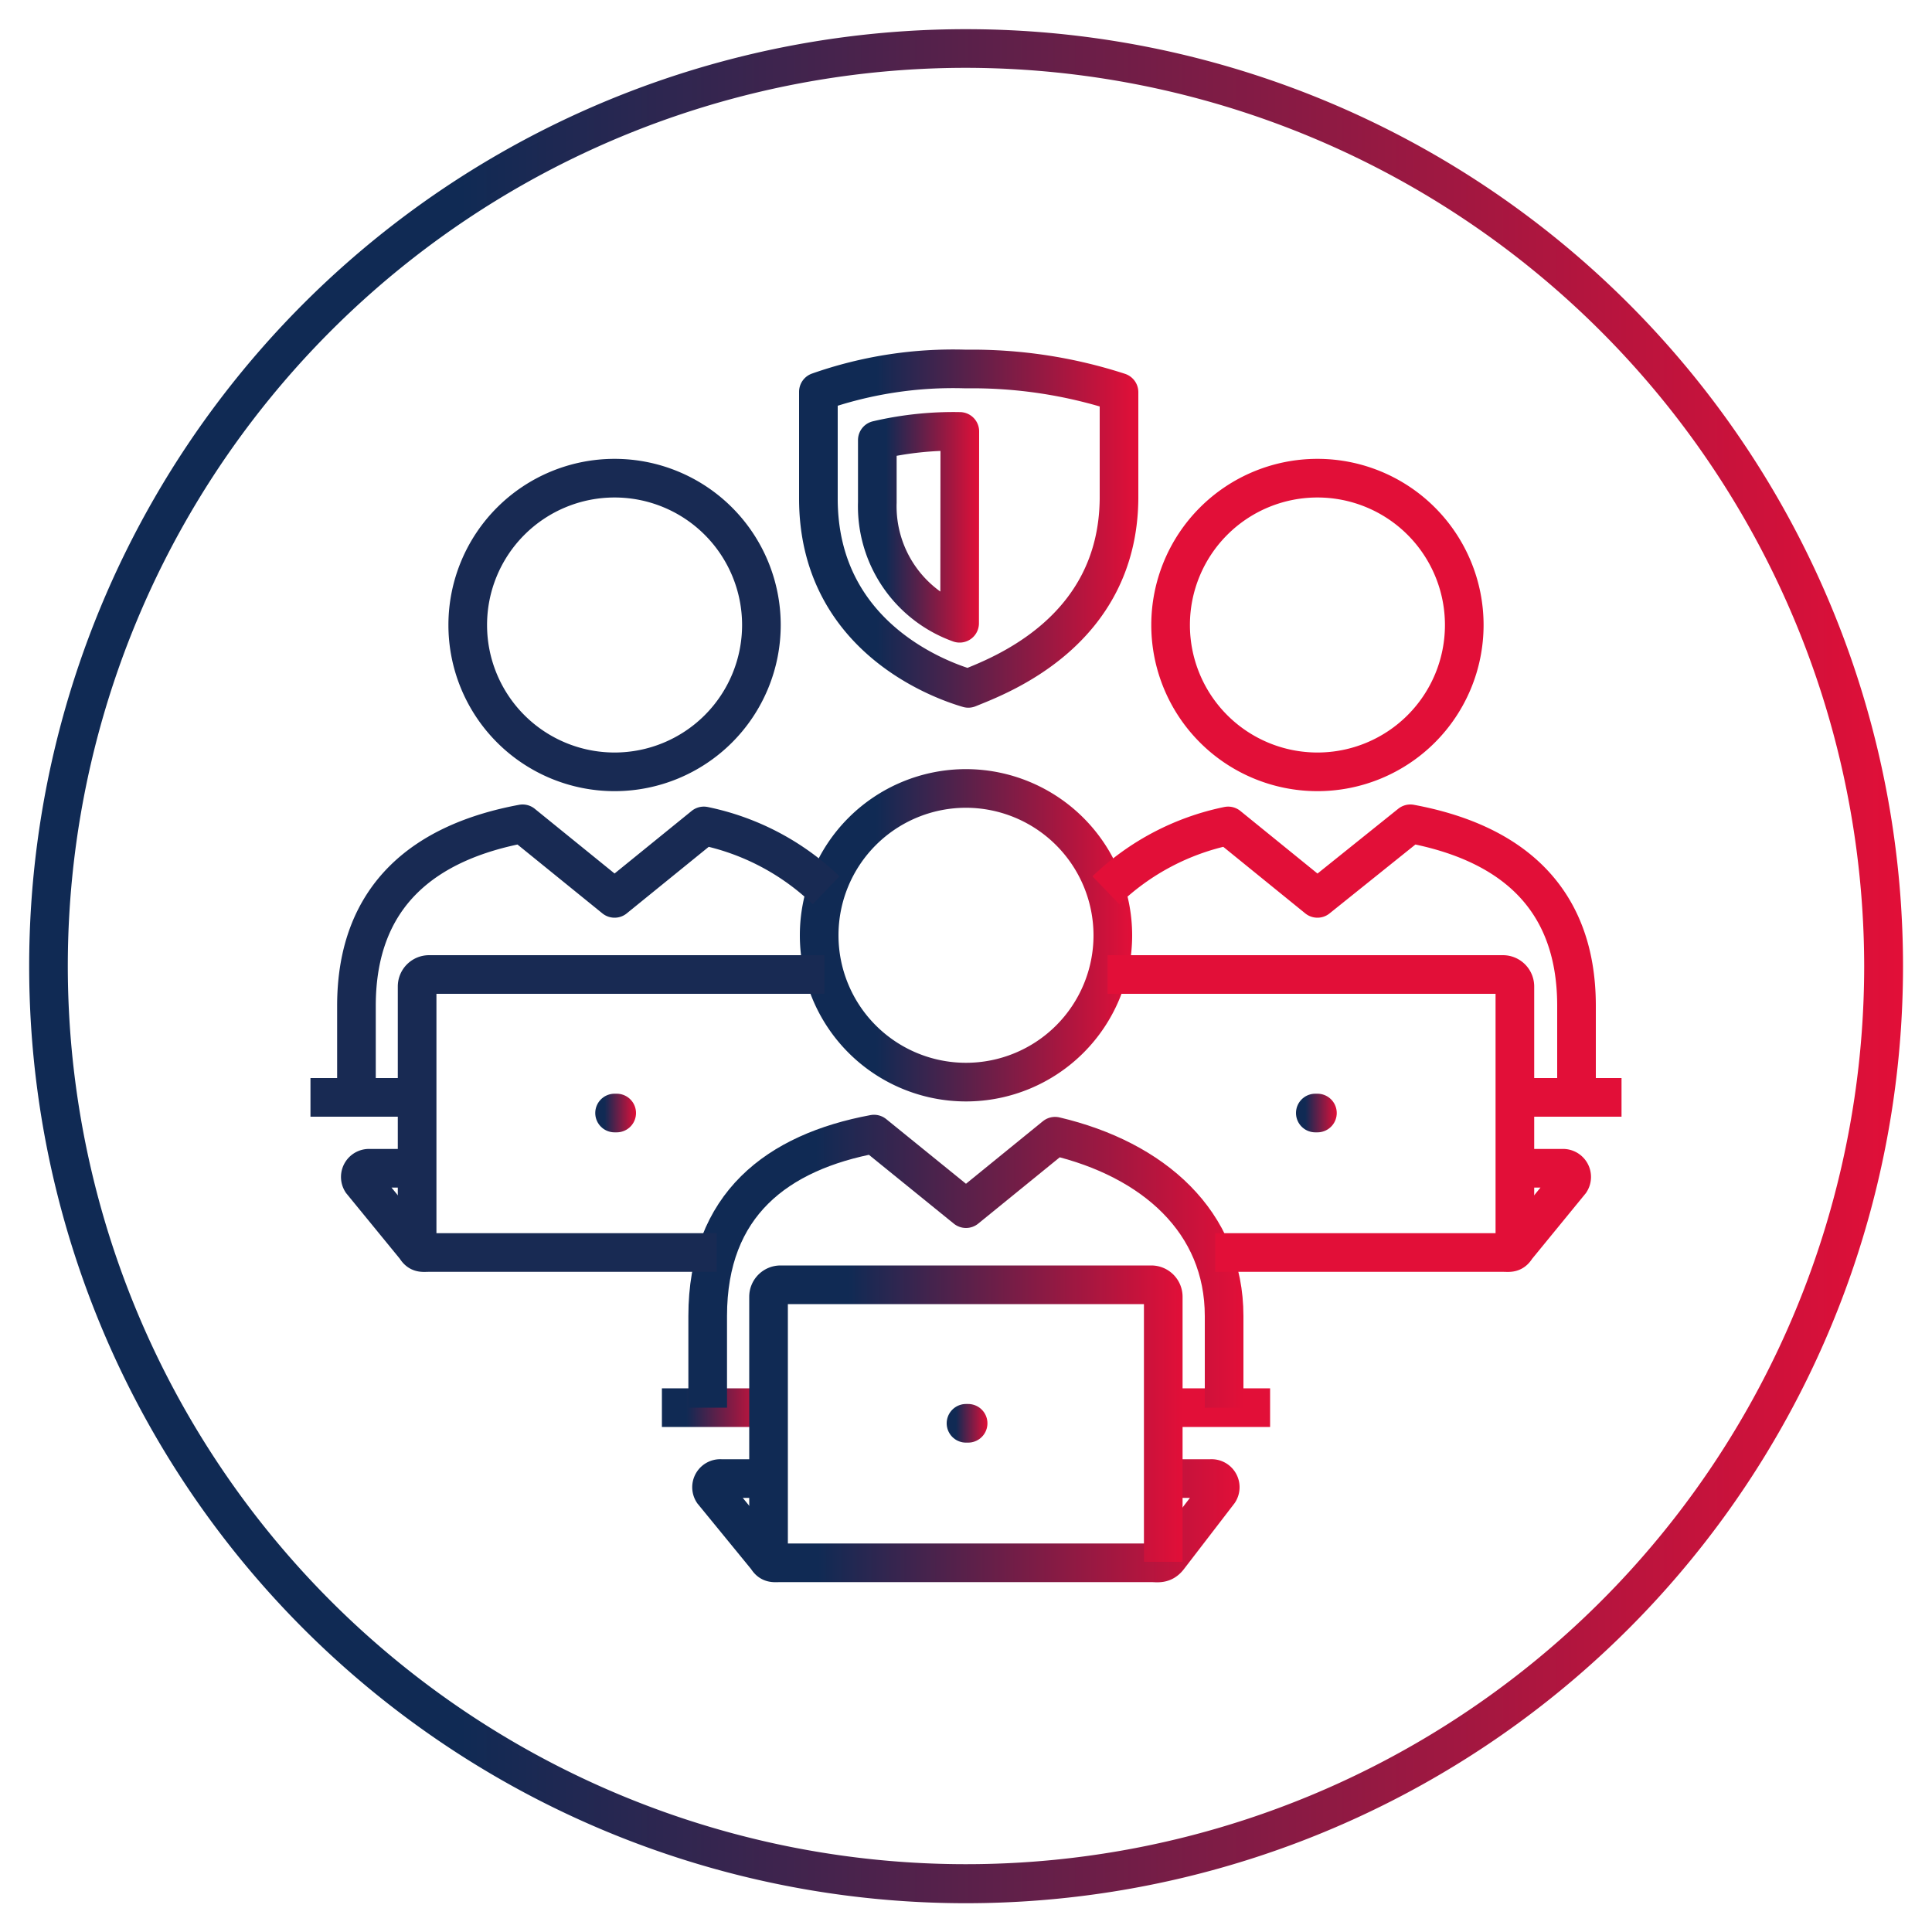
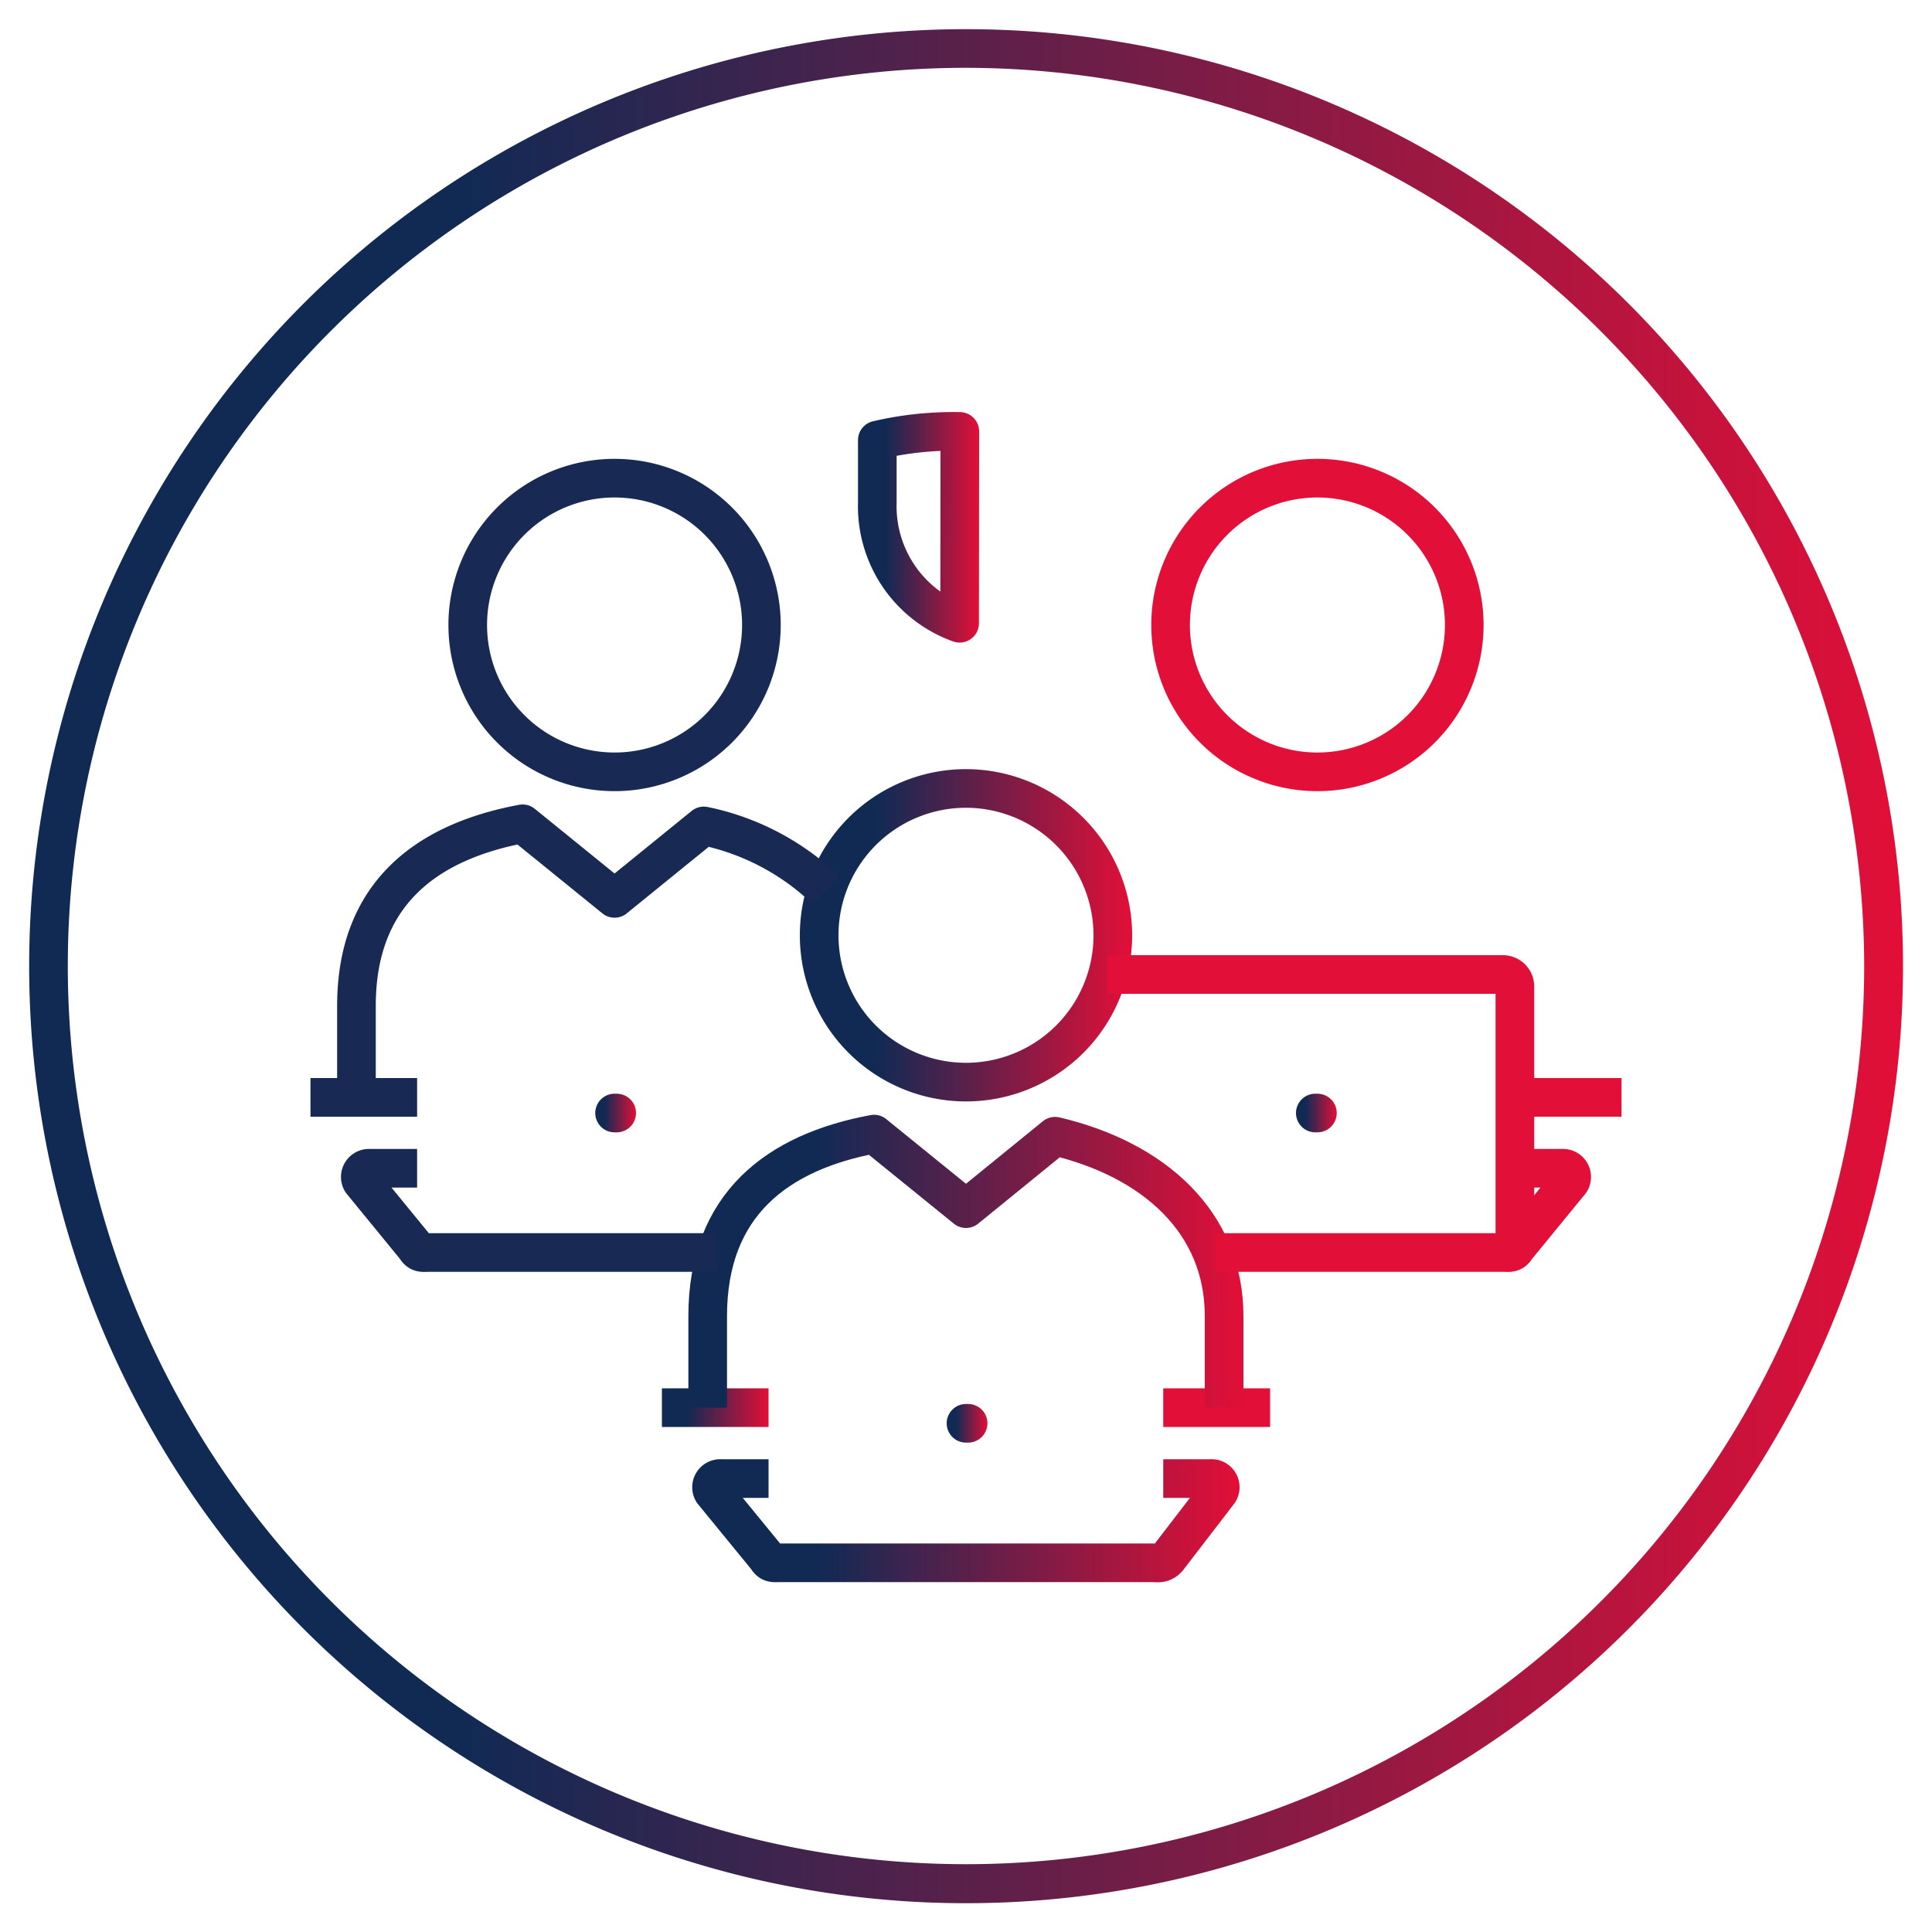
<svg xmlns="http://www.w3.org/2000/svg" xmlns:xlink="http://www.w3.org/1999/xlink" viewBox="0 0 100 100">
  <defs>
    <style>.cls-1,.cls-10,.cls-11,.cls-12,.cls-13,.cls-14,.cls-15,.cls-16,.cls-17,.cls-4,.cls-5,.cls-6,.cls-7,.cls-8,.cls-9{fill:none;}.cls-2{clip-path:url(#clip-path);}.cls-3{fill:url(#New_Gradient_Swatch);}.cls-11,.cls-12,.cls-13,.cls-16,.cls-4,.cls-8{stroke-linejoin:round;}.cls-10,.cls-11,.cls-12,.cls-13,.cls-14,.cls-15,.cls-16,.cls-17,.cls-4,.cls-5,.cls-6,.cls-7,.cls-8,.cls-9{stroke-width:2px;}.cls-4{stroke:url(#New_Gradient_Swatch-2);}.cls-16,.cls-5{stroke:#e20f38;}.cls-10,.cls-14,.cls-15,.cls-17,.cls-5,.cls-6,.cls-7,.cls-9{stroke-miterlimit:10;}.cls-6{stroke:url(#New_Gradient_Swatch-3);}.cls-7{stroke:url(#New_Gradient_Swatch-4);}.cls-8{stroke:url(#New_Gradient_Swatch-5);}.cls-9{stroke:url(#New_Gradient_Swatch-6);}.cls-10,.cls-15,.cls-17{stroke-linecap:round;}.cls-10{stroke:url(#New_Gradient_Swatch-7);}.cls-11{stroke:url(#New_Gradient_Swatch-8);}.cls-12{stroke:url(#New_Gradient_Swatch-9);}.cls-13,.cls-14{stroke:#182a53;}.cls-15{stroke:url(#New_Gradient_Swatch-10);}.cls-17{stroke:url(#New_Gradient_Swatch-11);}</style>
    <clipPath id="clip-path">
      <rect class="cls-1" x="1.01" y="1.01" width="97.98" height="97.98" />
    </clipPath>
    <linearGradient id="New_Gradient_Swatch" x1="-8339.1" y1="479.21" x2="-8338.1" y2="479.21" gradientTransform="matrix(96.98, 0, 0, -96.98, 808727.83, 46523.57)" gradientUnits="userSpaceOnUse">
      <stop offset="0" stop-color="#102a54" />
      <stop offset="0.23" stop-color="#102a54" />
      <stop offset="1" stop-color="#e20f38" />
    </linearGradient>
    <linearGradient id="New_Gradient_Swatch-2" x1="41.39" y1="48.41" x2="58.6" y2="48.41" gradientTransform="matrix(1, 0, 0, 1, 0, 0)" xlink:href="#New_Gradient_Swatch" />
    <linearGradient id="New_Gradient_Swatch-3" x1="34.26" y1="72.86" x2="39.78" y2="72.86" gradientTransform="matrix(1, 0, 0, 1, 0, 0)" xlink:href="#New_Gradient_Swatch" />
    <linearGradient id="New_Gradient_Swatch-4" x1="35.84" y1="78.71" x2="64.15" y2="78.71" gradientTransform="matrix(1, 0, 0, 1, 0, 0)" xlink:href="#New_Gradient_Swatch" />
    <linearGradient id="New_Gradient_Swatch-5" x1="35.63" y1="65.28" x2="64.36" y2="65.28" gradientTransform="matrix(1, 0, 0, 1, 0, 0)" xlink:href="#New_Gradient_Swatch" />
    <linearGradient id="New_Gradient_Swatch-6" x1="38.78" y1="73.17" x2="61.21" y2="73.17" gradientTransform="matrix(1, 0, 0, 1, 0, 0)" xlink:href="#New_Gradient_Swatch" />
    <linearGradient id="New_Gradient_Swatch-7" x1="49" y1="73.67" x2="51.11" y2="73.67" gradientTransform="matrix(1, 0, 0, 1, 0, 0)" xlink:href="#New_Gradient_Swatch" />
    <linearGradient id="New_Gradient_Swatch-8" x1="44.41" y1="27.29" x2="50.68" y2="27.29" gradientTransform="matrix(1, 0, 0, 1, 0, 0)" xlink:href="#New_Gradient_Swatch" />
    <linearGradient id="New_Gradient_Swatch-9" x1="41.35" y1="27.37" x2="58.87" y2="27.37" gradientTransform="matrix(1, 0, 0, 1, 0, 0)" xlink:href="#New_Gradient_Swatch" />
    <linearGradient id="New_Gradient_Swatch-10" x1="30.81" y1="57.61" x2="32.92" y2="57.61" gradientTransform="matrix(1, 0, 0, 1, 0, 0)" xlink:href="#New_Gradient_Swatch" />
    <linearGradient id="New_Gradient_Swatch-11" x1="67.08" y1="57.61" x2="69.19" y2="57.61" gradientTransform="matrix(1, 0, 0, 1, 0, 0)" xlink:href="#New_Gradient_Swatch" />
  </defs>
  <g id="Layer_2" data-name="Layer 2">
    <g class="cls-2">
-       <path class="cls-3" d="M50,2.51v-1a48.49,48.49,0,0,1,0,97h0A48.49,48.49,0,0,1,1.51,50h0A48.49,48.49,0,0,1,50,1.51v2A46.49,46.49,0,1,0,96.49,50,46.55,46.55,0,0,0,50,3.51Z" />
+       <path class="cls-3" d="M50,2.51v-1a48.49,48.49,0,0,1,0,97h0A48.49,48.49,0,0,1,1.51,50A48.49,48.49,0,0,1,50,1.51v2A46.49,46.49,0,1,0,96.49,50,46.55,46.55,0,0,0,50,3.51Z" />
    </g>
    <path class="cls-4" d="M50,40.81a7.6,7.6,0,1,0,7.6,7.6A7.61,7.61,0,0,0,50,40.81Z" />
    <line class="cls-5" x1="60.21" y1="72.86" x2="65.74" y2="72.86" />
    <line class="cls-6" x1="34.26" y1="72.86" x2="39.78" y2="72.86" />
    <path class="cls-7" d="M60.21,76.53h2.46a.45.45,0,0,1,.42.69L60.5,80.59c-.29.39-.57.3-.91.3H40.4c-.34,0-.52.06-.71-.26L36.9,77.22a.45.45,0,0,1,.42-.69h2.46" />
    <path class="cls-8" d="M63.36,72.86V68.12c0-4.87-3.65-8.11-8.75-9.31L50,62.56,45.24,58.7c-5,.93-8.61,3.64-8.61,9.42v4.74" />
-     <path class="cls-9" d="M39.78,80.75V67.12a.62.62,0,0,1,.62-.62H59.59a.62.62,0,0,1,.62.62V80.84" />
    <line class="cls-10" x1="50" y1="73.67" x2="50.11" y2="73.67" />
    <path class="cls-11" d="M49.68,22.33a17.32,17.32,0,0,0-4.27.45V26a6.43,6.43,0,0,0,4.26,6.26Z" />
-     <path class="cls-12" d="M50.12,35.63c-1.58-.46-7.76-2.75-7.76-9.82V20.28A21,21,0,0,1,50,19.1a24.59,24.59,0,0,1,7.92,1.2v5.51C57.86,32.75,51.66,35,50.12,35.63Z" />
    <path class="cls-13" d="M31.81,24.75a7.6,7.6,0,1,0,7.6,7.6A7.6,7.6,0,0,0,31.81,24.75Z" />
    <line class="cls-14" x1="16.07" y1="56.8" x2="21.59" y2="56.8" />
    <path class="cls-14" d="M37.1,64.83H22.21c-.34,0-.51.06-.7-.26l-2.79-3.41a.45.45,0,0,1,.42-.69h2.45" />
    <path class="cls-13" d="M42.76,46.08a12.85,12.85,0,0,0-6.33-3.33L31.81,46.5l-4.76-3.86c-5,.93-8.6,3.64-8.6,9.42V56.8" />
-     <path class="cls-14" d="M21.59,64.69V51.06a.62.62,0,0,1,.62-.62H42.67" />
    <line class="cls-15" x1="31.81" y1="57.61" x2="31.92" y2="57.61" />
    <path class="cls-16" d="M68.19,24.75a7.6,7.6,0,1,1-7.6,7.6A7.6,7.6,0,0,1,68.19,24.75Z" />
    <line class="cls-5" x1="83.93" y1="56.8" x2="78.41" y2="56.8" />
    <path class="cls-5" d="M62.9,64.83H77.79c.34,0,.51.06.7-.26l2.79-3.41a.45.45,0,0,0-.42-.69H78.41" />
-     <path class="cls-16" d="M57.24,46.08a12.85,12.85,0,0,1,6.33-3.33l4.62,3.75L73,42.64c5,.93,8.6,3.64,8.6,9.42V56.8" />
    <path class="cls-5" d="M78.41,64.69V51.06a.62.62,0,0,0-.62-.62H57.33" />
    <line class="cls-17" x1="68.19" y1="57.61" x2="68.08" y2="57.61" />
  </g>
</svg>